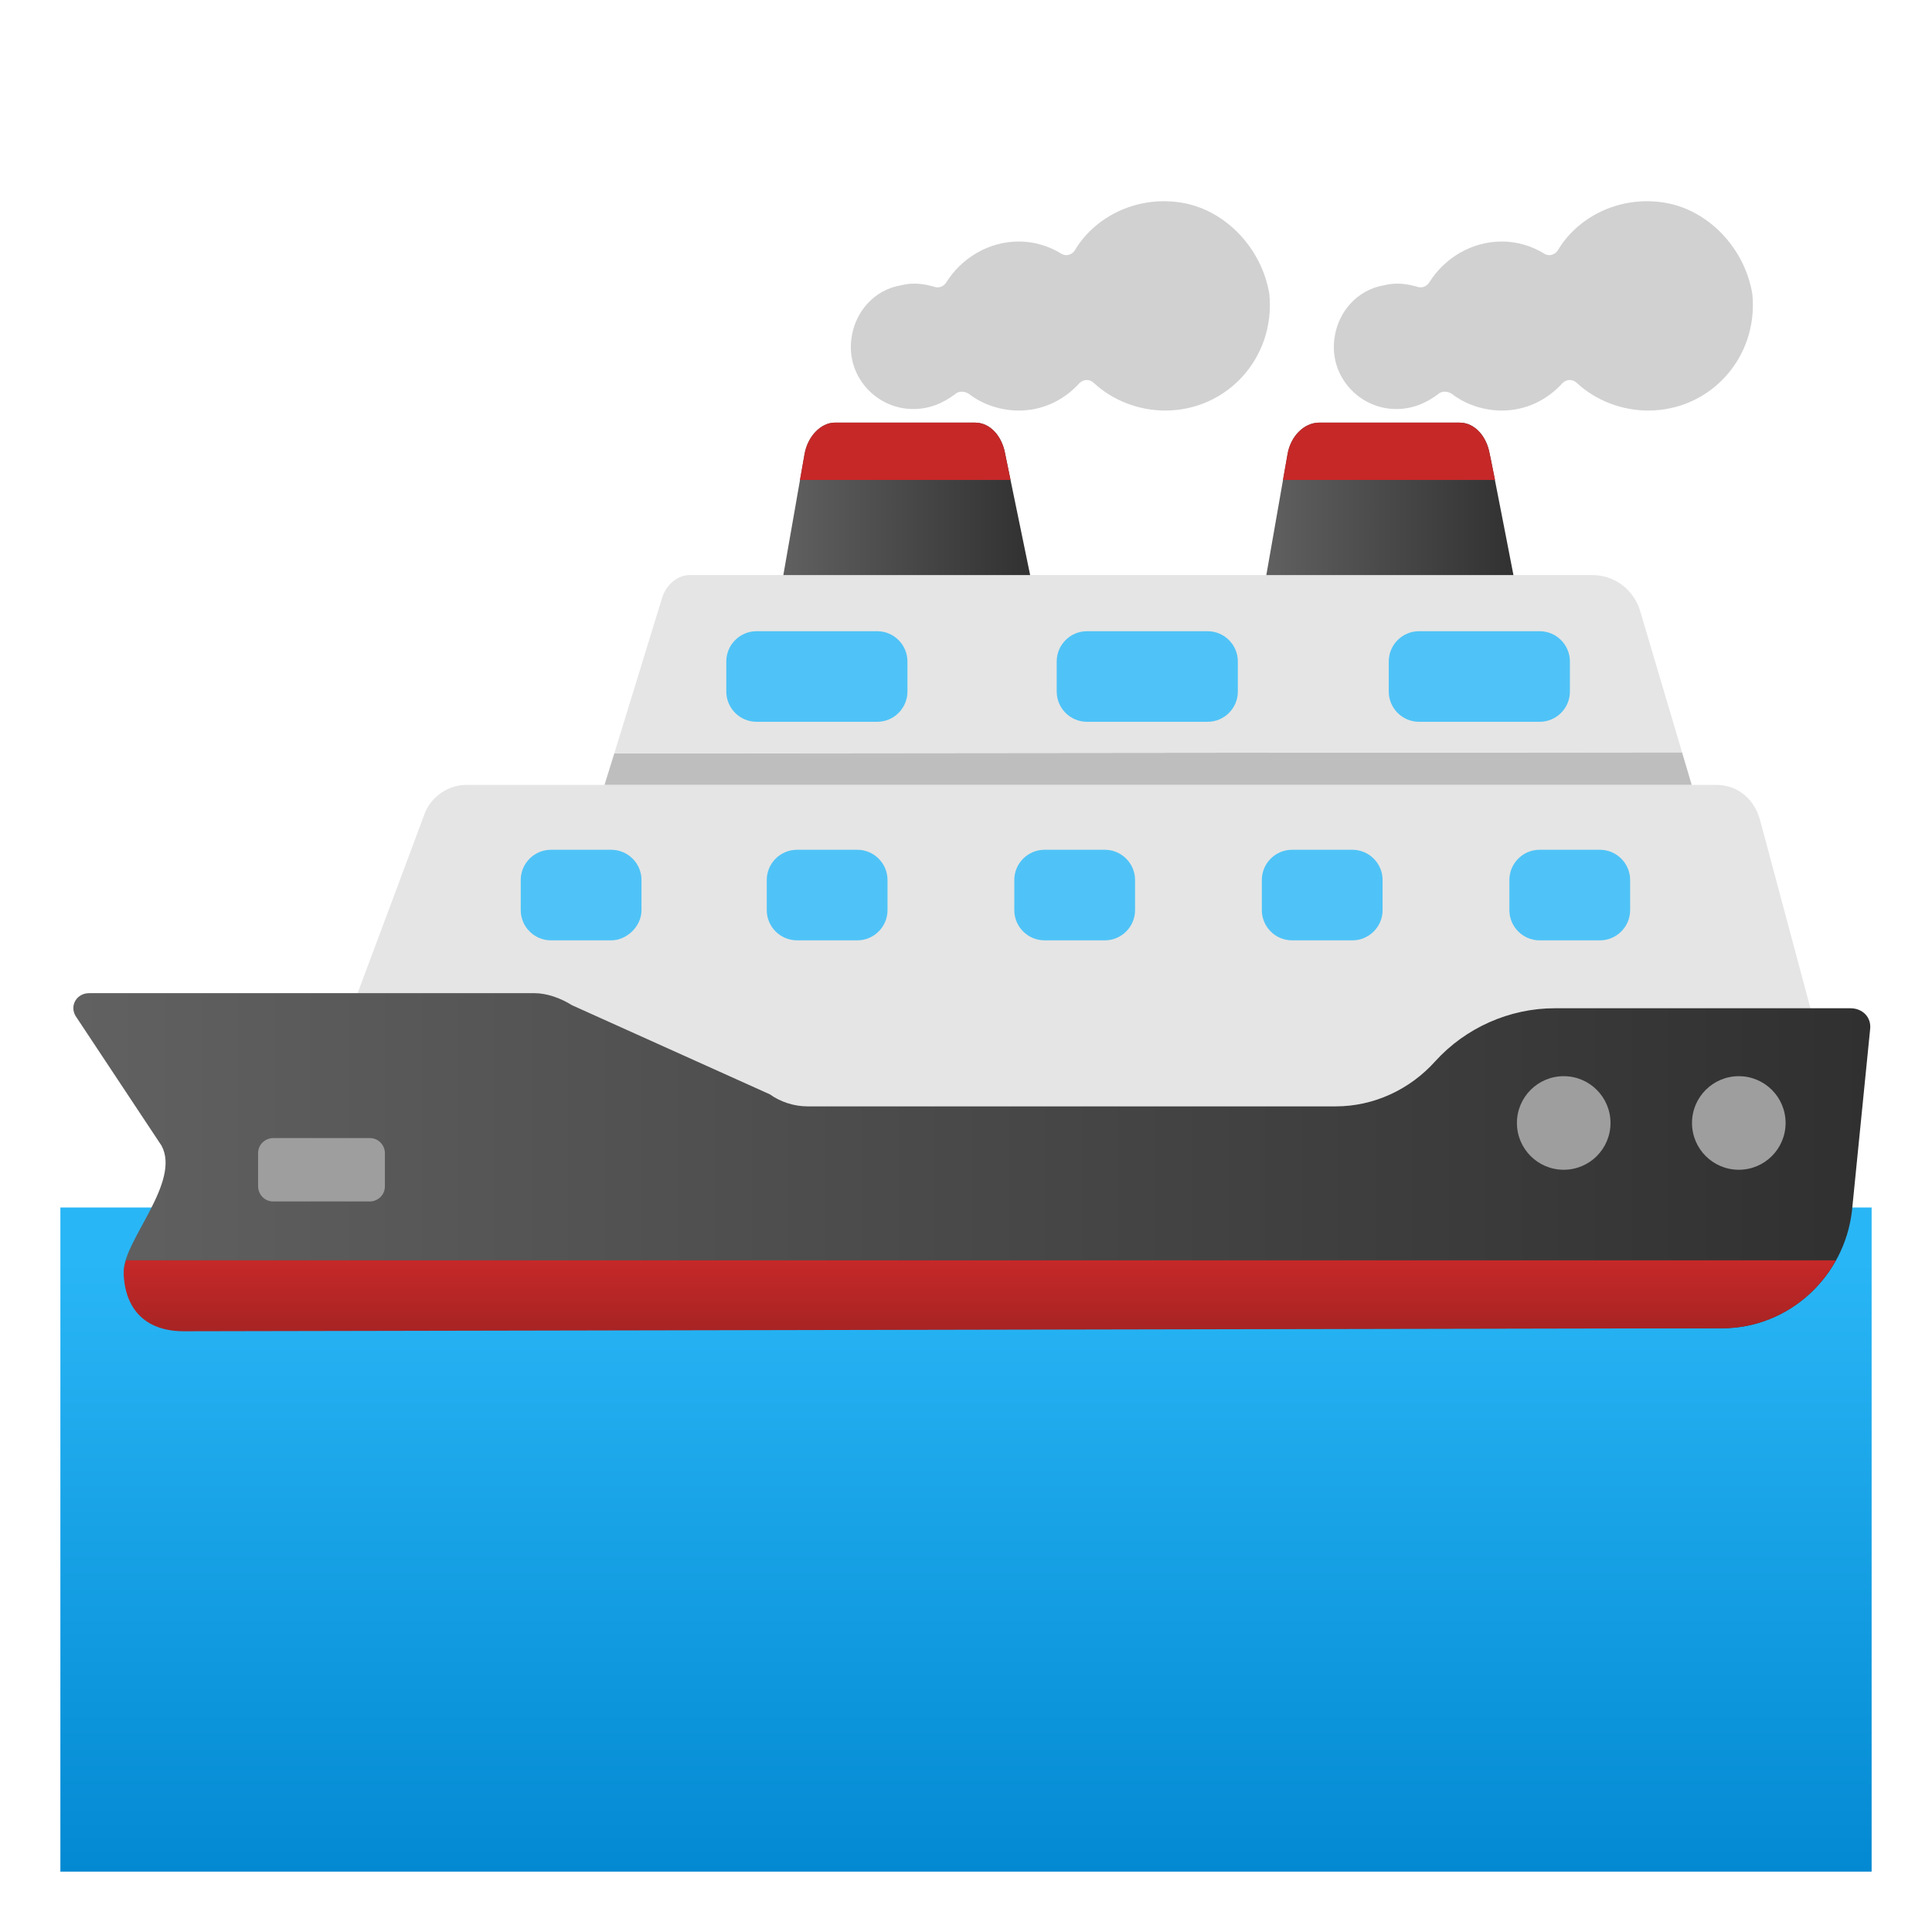
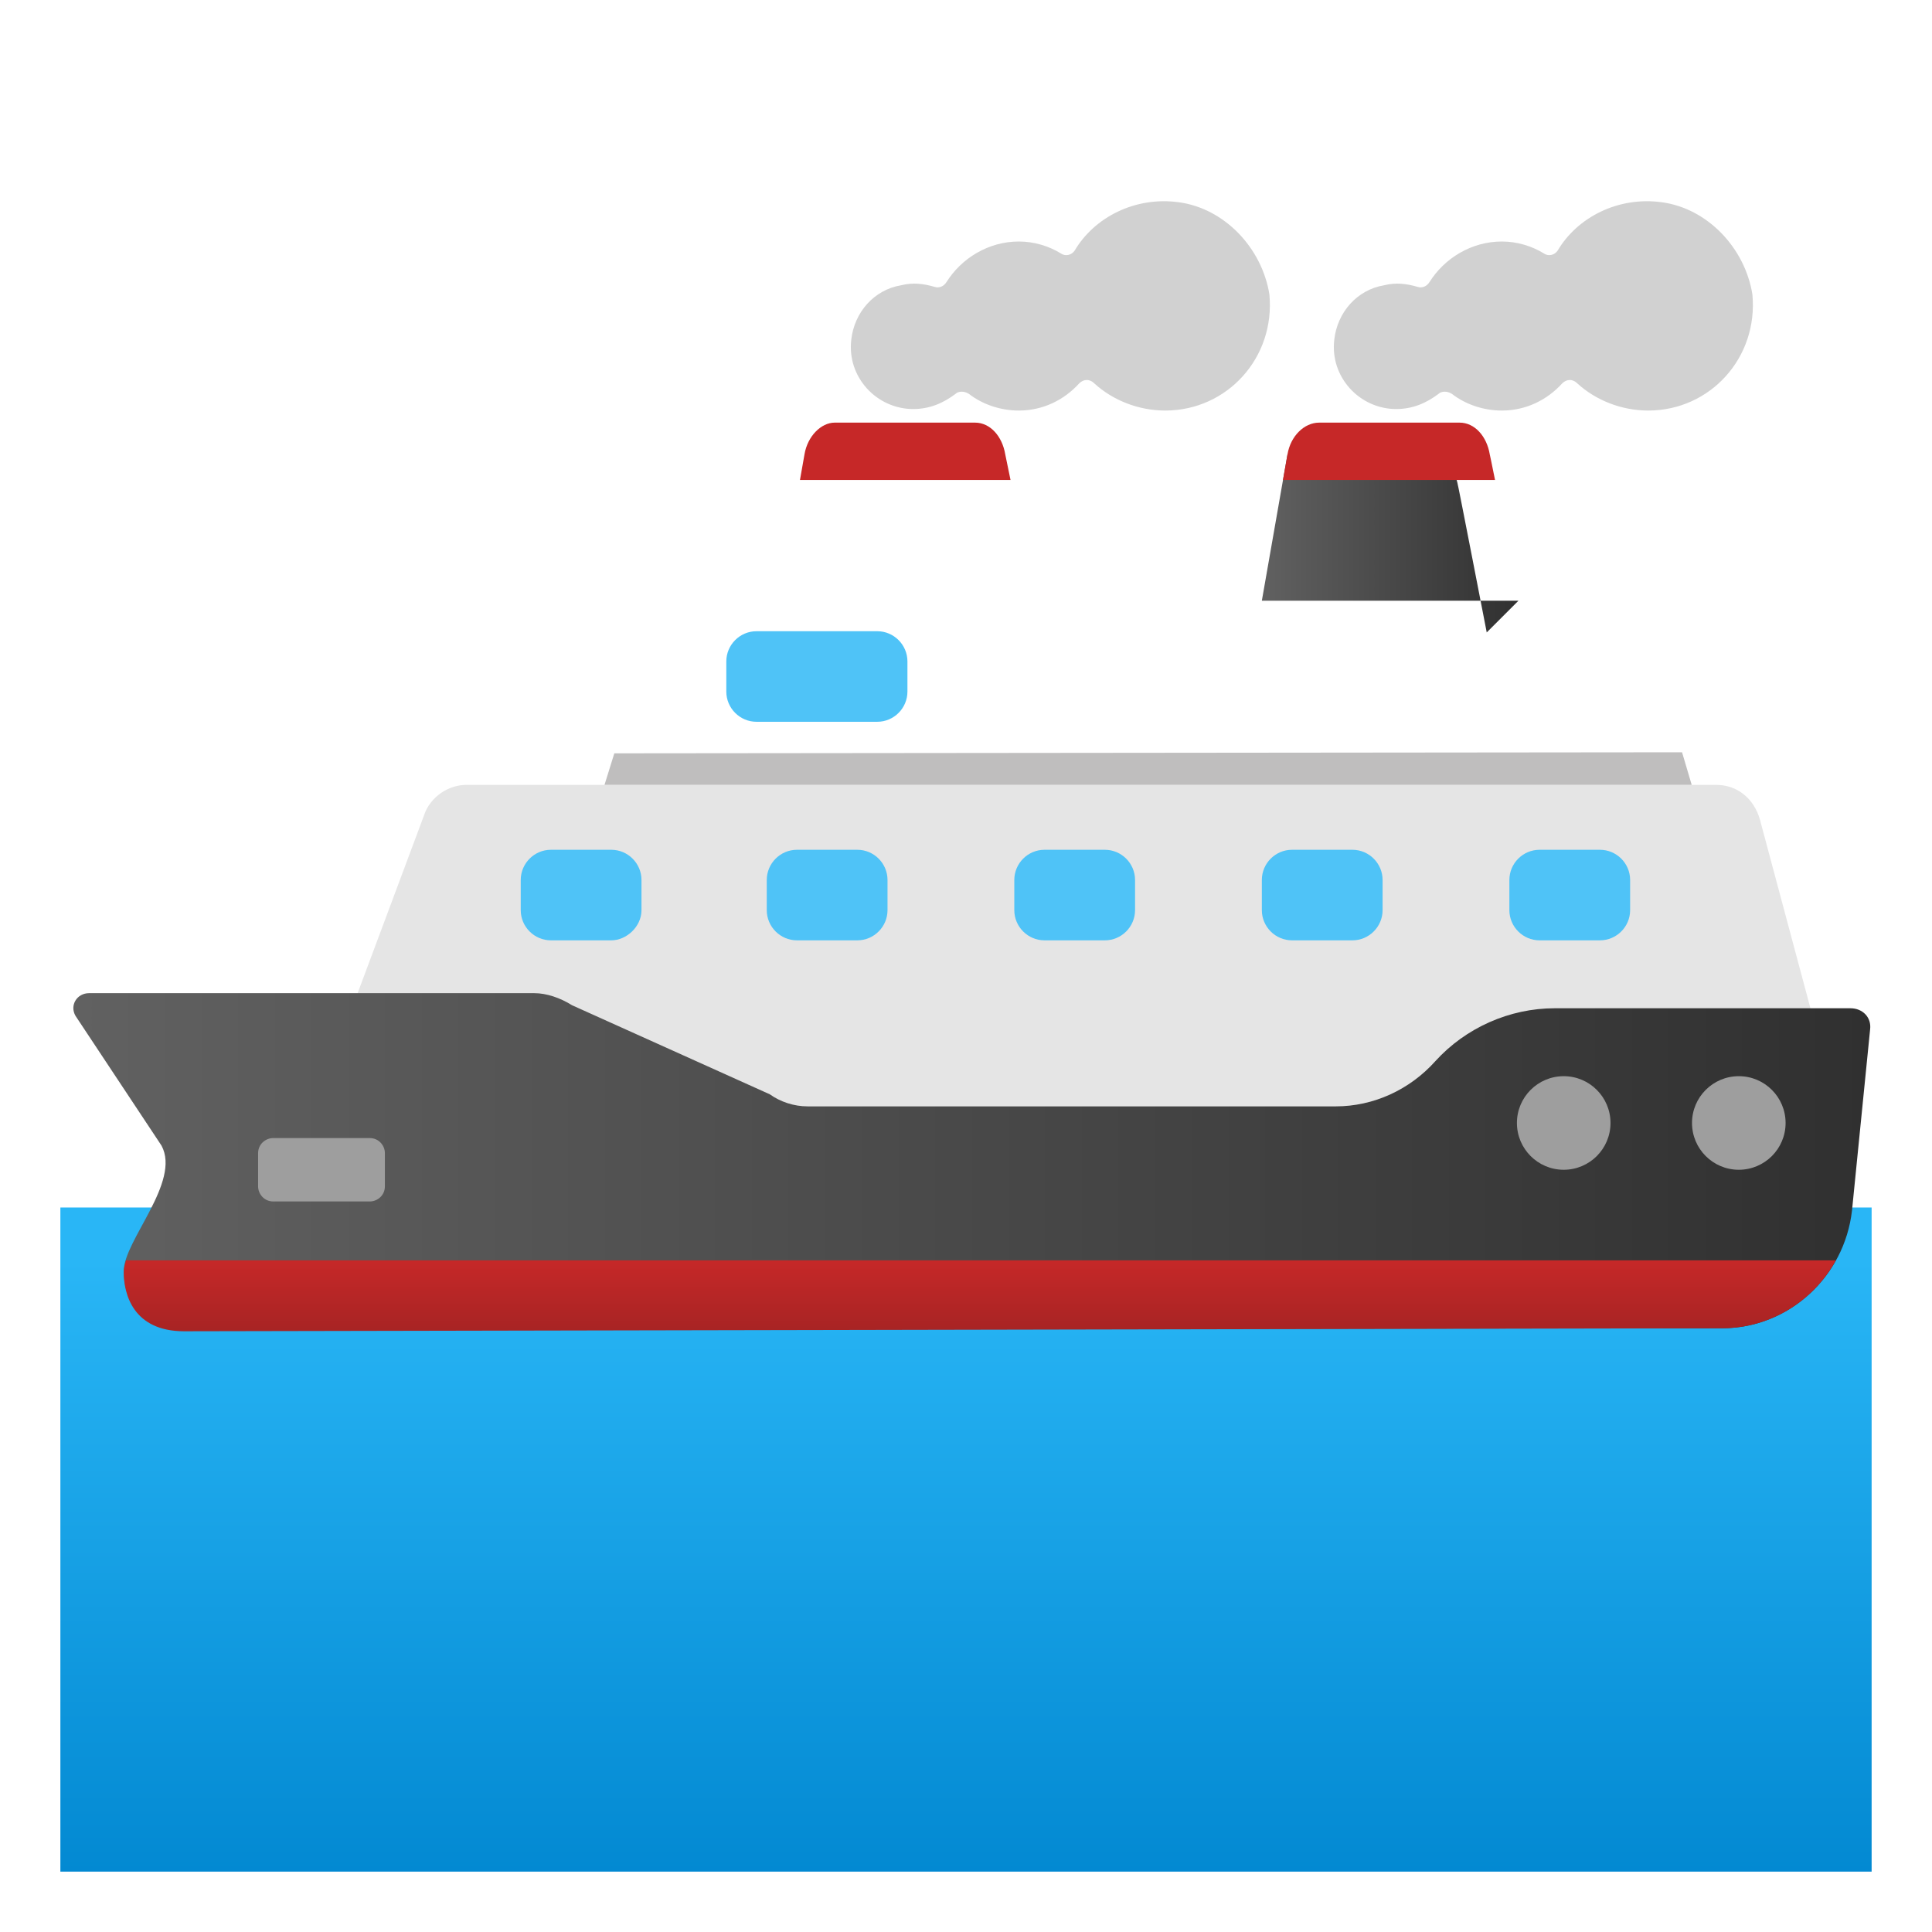
<svg xmlns="http://www.w3.org/2000/svg" enable-background="new 0 0 128 128" viewBox="0 0 128 128">
  <linearGradient id="e" x1="51.6" x2="68.6" y1="33.9" y2="33.9" gradientUnits="userSpaceOnUse">
    <stop stop-color="#616161" offset="0" />
    <stop stop-color="#303030" offset="1" />
  </linearGradient>
-   <path d="m68.6 39.8h-17l1.7-9.7c0.2-1.2 1.1-2.1 2-2.1h9.3c1 0 1.8 0.9 2 2.1l2 9.7z" fill="url(#e)" />
  <path d="M66.95,31.8H53l0.3-1.7c0.2-1.2,1.1-2.1,2-2.1h9.3c1,0,1.8,0.9,2,2.1L66.95,31.8z" fill="#C62828" />
  <path d="m78.1 13.4c-2.9-0.4-5.6 1-6.9 3.2-0.2 0.3-0.6 0.4-0.9 0.2-0.8-0.5-1.8-0.8-2.8-0.8-2 0-3.8 1.1-4.8 2.7-0.2 0.3-0.5 0.4-0.8 0.3-0.7-0.2-1.4-0.3-2.2-0.1-1.8 0.3-3.1 1.8-3.3 3.6-0.3 2.5 1.7 4.6 4.1 4.6 1.1 0 2-0.4 2.8-1 0.2-0.2 0.6-0.2 0.9 0 0.9 0.7 2.1 1.1 3.3 1.1 1.6 0 3-0.7 4-1.8 0.3-0.3 0.7-0.3 1 0 1.2 1.1 2.9 1.8 4.7 1.8 4.1 0 7.3-3.5 6.9-7.7-0.5-3.1-3-5.7-6-6.1z" fill="#D1D1D1" />
  <linearGradient id="d" x1="83.6" x2="100.6" y1="33.9" y2="33.9" gradientUnits="userSpaceOnUse">
    <stop stop-color="#616161" offset="0" />
    <stop stop-color="#303030" offset="1" />
  </linearGradient>
-   <path d="m100.6 39.8h-17l1.7-9.7c0.2-1.2 1.1-2.1 2.1-2.1h9.3c1 0 1.8 0.9 2 2.1 0-0.1 1.9 9.7 1.9 9.7z" fill="url(#d)" />
+   <path d="m100.6 39.8h-17l1.7-9.7h9.3c1 0 1.8 0.9 2 2.1 0-0.1 1.9 9.7 1.9 9.7z" fill="url(#d)" />
  <path d="m99.05 31.8h-14.05l0.3-1.7c0.2-1.2 1.1-2.1 2.1-2.1h9.3c1 0 1.8 0.9 2 2.1 0.01 0 0.14 0.69 0.35 1.7z" fill="#C62828" />
  <path d="m110.1 13.4c-2.9-0.4-5.6 1-6.9 3.2-0.2 0.3-0.6 0.4-0.9 0.2-0.8-0.5-1.8-0.8-2.8-0.8-2 0-3.8 1.1-4.8 2.7-0.2 0.3-0.5 0.4-0.8 0.3-0.7-0.2-1.4-0.3-2.2-0.1-1.8 0.3-3.1 1.8-3.3 3.6-0.3 2.5 1.7 4.6 4.1 4.6 1.1 0 2-0.4 2.8-1 0.2-0.2 0.6-0.2 0.9 0 0.9 0.7 2.1 1.1 3.3 1.1 1.6 0 3-0.7 4-1.8 0.3-0.3 0.7-0.3 1 0 1.2 1.1 2.9 1.8 4.7 1.8 4.1 0 7.3-3.5 6.9-7.7-0.5-3.1-3-5.7-6-6.1z" fill="#D1D1D1" />
  <path d="m113.7 52h-82.8c-1.2 0-2.4 0.8-2.8 2l-9 24.1h94.9l6-11.1-3.4-12.7c-0.4-1.4-1.5-2.3-2.9-2.3z" fill="#E5E5E5" />
  <polygon points="112.08 52 40.05 52 40.7 49.91 111.44 49.84" fill="#BFBEBE" />
-   <path d="m111.44 49.84-70.74 0.07 3.2-10.41c0.3-0.8 1-1.4 1.8-1.4h59.8c1.5 0 2.8 1 3.2 2.5l2.74 9.24z" fill="#E5E5E5" />
  <linearGradient id="c" x1="64" x2="64" y1="550.78" y2="592.93" gradientTransform="translate(0 -467.28)" gradientUnits="userSpaceOnUse">
    <stop stop-color="#29B6F6" offset="0" />
    <stop stop-color="#0288D1" offset=".983" />
  </linearGradient>
  <rect x="4" y="80" width="120" height="44" fill="url(#c)" />
  <linearGradient id="b" x1="4.859" x2="123.91" y1="76.95" y2="76.95" gradientUnits="userSpaceOnUse">
    <stop stop-color="#616161" offset="0" />
    <stop stop-color="#303030" offset="1" />
  </linearGradient>
  <path d="m95.1 70.3c-1.7 1.9-4.1 3-6.6 3h-35c-0.9 0-1.8-0.3-2.5-0.8l-13.1-5.9c-0.8-0.5-1.7-0.8-2.5-0.8h-29.5c-0.8 0-1.3 0.8-0.9 1.5l5.7 8.6c1.3 2.4-2.5 6.3-2.5 8.3 0 1.4 0.6 3.9 4 3.9l101.9-0.1c4.4 0 8.1-3.4 8.6-7.8l1.2-12c0.1-0.8-0.5-1.4-1.3-1.4h-19.6c-3 0-5.9 1.3-7.9 3.5z" fill="url(#b)" />
  <linearGradient id="a" x1="64.915" x2="64.915" y1="83.491" y2="90.424" gradientUnits="userSpaceOnUse">
    <stop stop-color="#C62828" offset="0" />
    <stop stop-color="#922" offset="1" />
  </linearGradient>
  <path d="m121.63 83.5c-1.48 2.69-4.32 4.5-7.53 4.5l-101.9 0.2c-3.4 0-4-2.5-4-3.9 0-0.24 0.06-0.51 0.16-0.8h113.27z" fill="url(#a)" />
-   <path d="m102.01 47.82h-8c-1.1 0-2-0.9-2-2v-2c0-1.1 0.9-2 2-2h8c1.1 0 2 0.9 2 2v2c0 1.1-0.9 2-2 2z" fill="#4FC3F7" />
  <path d="m58.12 47.82h-8c-1.1 0-2-0.9-2-2v-2c0-1.1 0.9-2 2-2h8c1.1 0 2 0.9 2 2v2c0 1.1-0.9 2-2 2z" fill="#4FC3F7" />
-   <path d="m80.01 47.82h-8c-1.1 0-2-0.9-2-2v-2c0-1.1 0.9-2 2-2h8c1.1 0 2 0.9 2 2v2c0 1.1-0.9 2-2 2z" fill="#4FC3F7" />
  <path d="m40.5 62.3h-4c-1.1 0-2-0.9-2-2v-2c0-1.1 0.9-2 2-2h4c1.1 0 2 0.9 2 2v2c0 1.1-1 2-2 2z" fill="#4FC3F7" />
  <path d="m56.8 62.3h-4c-1.1 0-2-0.9-2-2v-2c0-1.1 0.9-2 2-2h4c1.1 0 2 0.9 2 2v2c0 1.1-0.9 2-2 2z" fill="#4FC3F7" />
  <path d="m73.2 62.3h-4c-1.1 0-2-0.9-2-2v-2c0-1.1 0.9-2 2-2h4c1.1 0 2 0.9 2 2v2c0 1.1-0.9 2-2 2z" fill="#4FC3F7" />
  <path d="m89.6 62.3h-4c-1.1 0-2-0.9-2-2v-2c0-1.1 0.9-2 2-2h4c1.1 0 2 0.9 2 2v2c0 1.1-0.9 2-2 2z" fill="#4FC3F7" />
  <path d="m106 62.3h-4c-1.1 0-2-0.9-2-2v-2c0-1.1 0.9-2 2-2h4c1.1 0 2 0.9 2 2v2c0 1.1-0.9 2-2 2z" fill="#4FC3F7" />
  <circle cx="103.6" cy="74.4" r="3.1" fill="#9E9E9E" />
  <circle cx="115.2" cy="74.4" r="3.1" fill="#9E9E9E" />
  <path d="m24.5 75.4h-6.4c-0.5 0-1 0.4-1 1v2.2c0 0.5 0.4 1 1 1h6.4c0.5 0 1-0.4 1-1v-2.2c0-0.5-0.4-1-1-1z" fill="#9E9E9E" />
</svg>